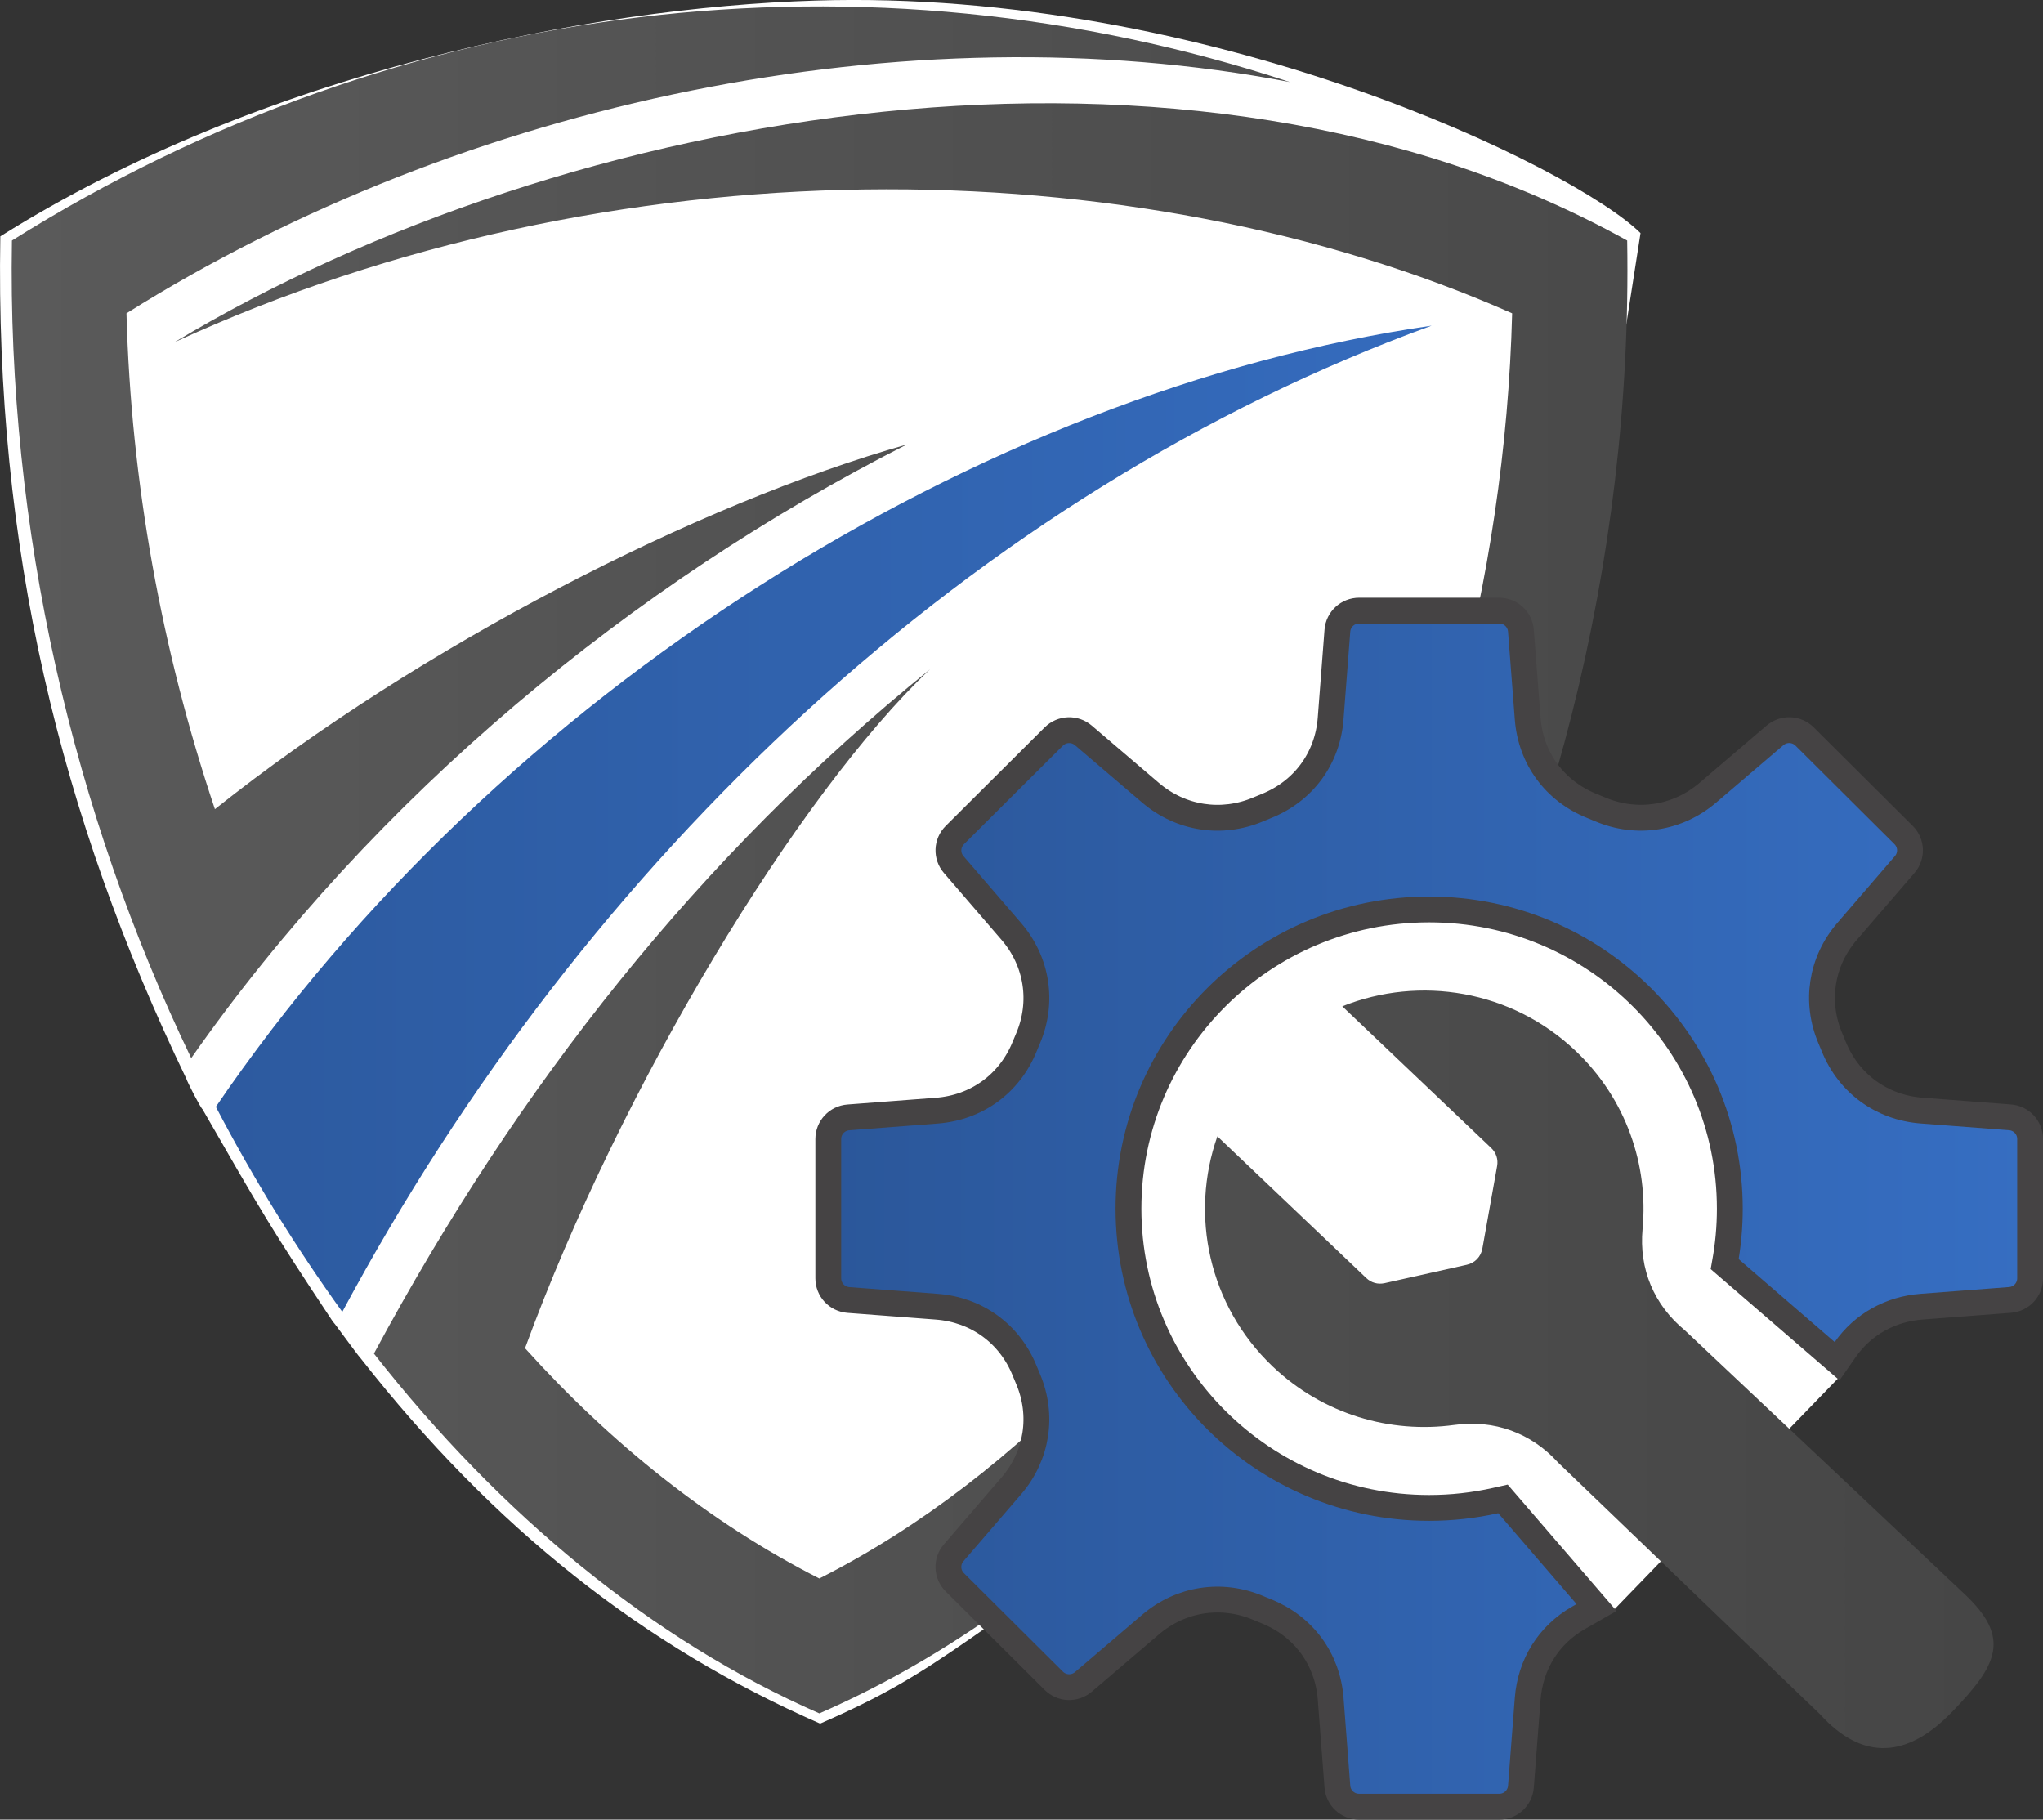
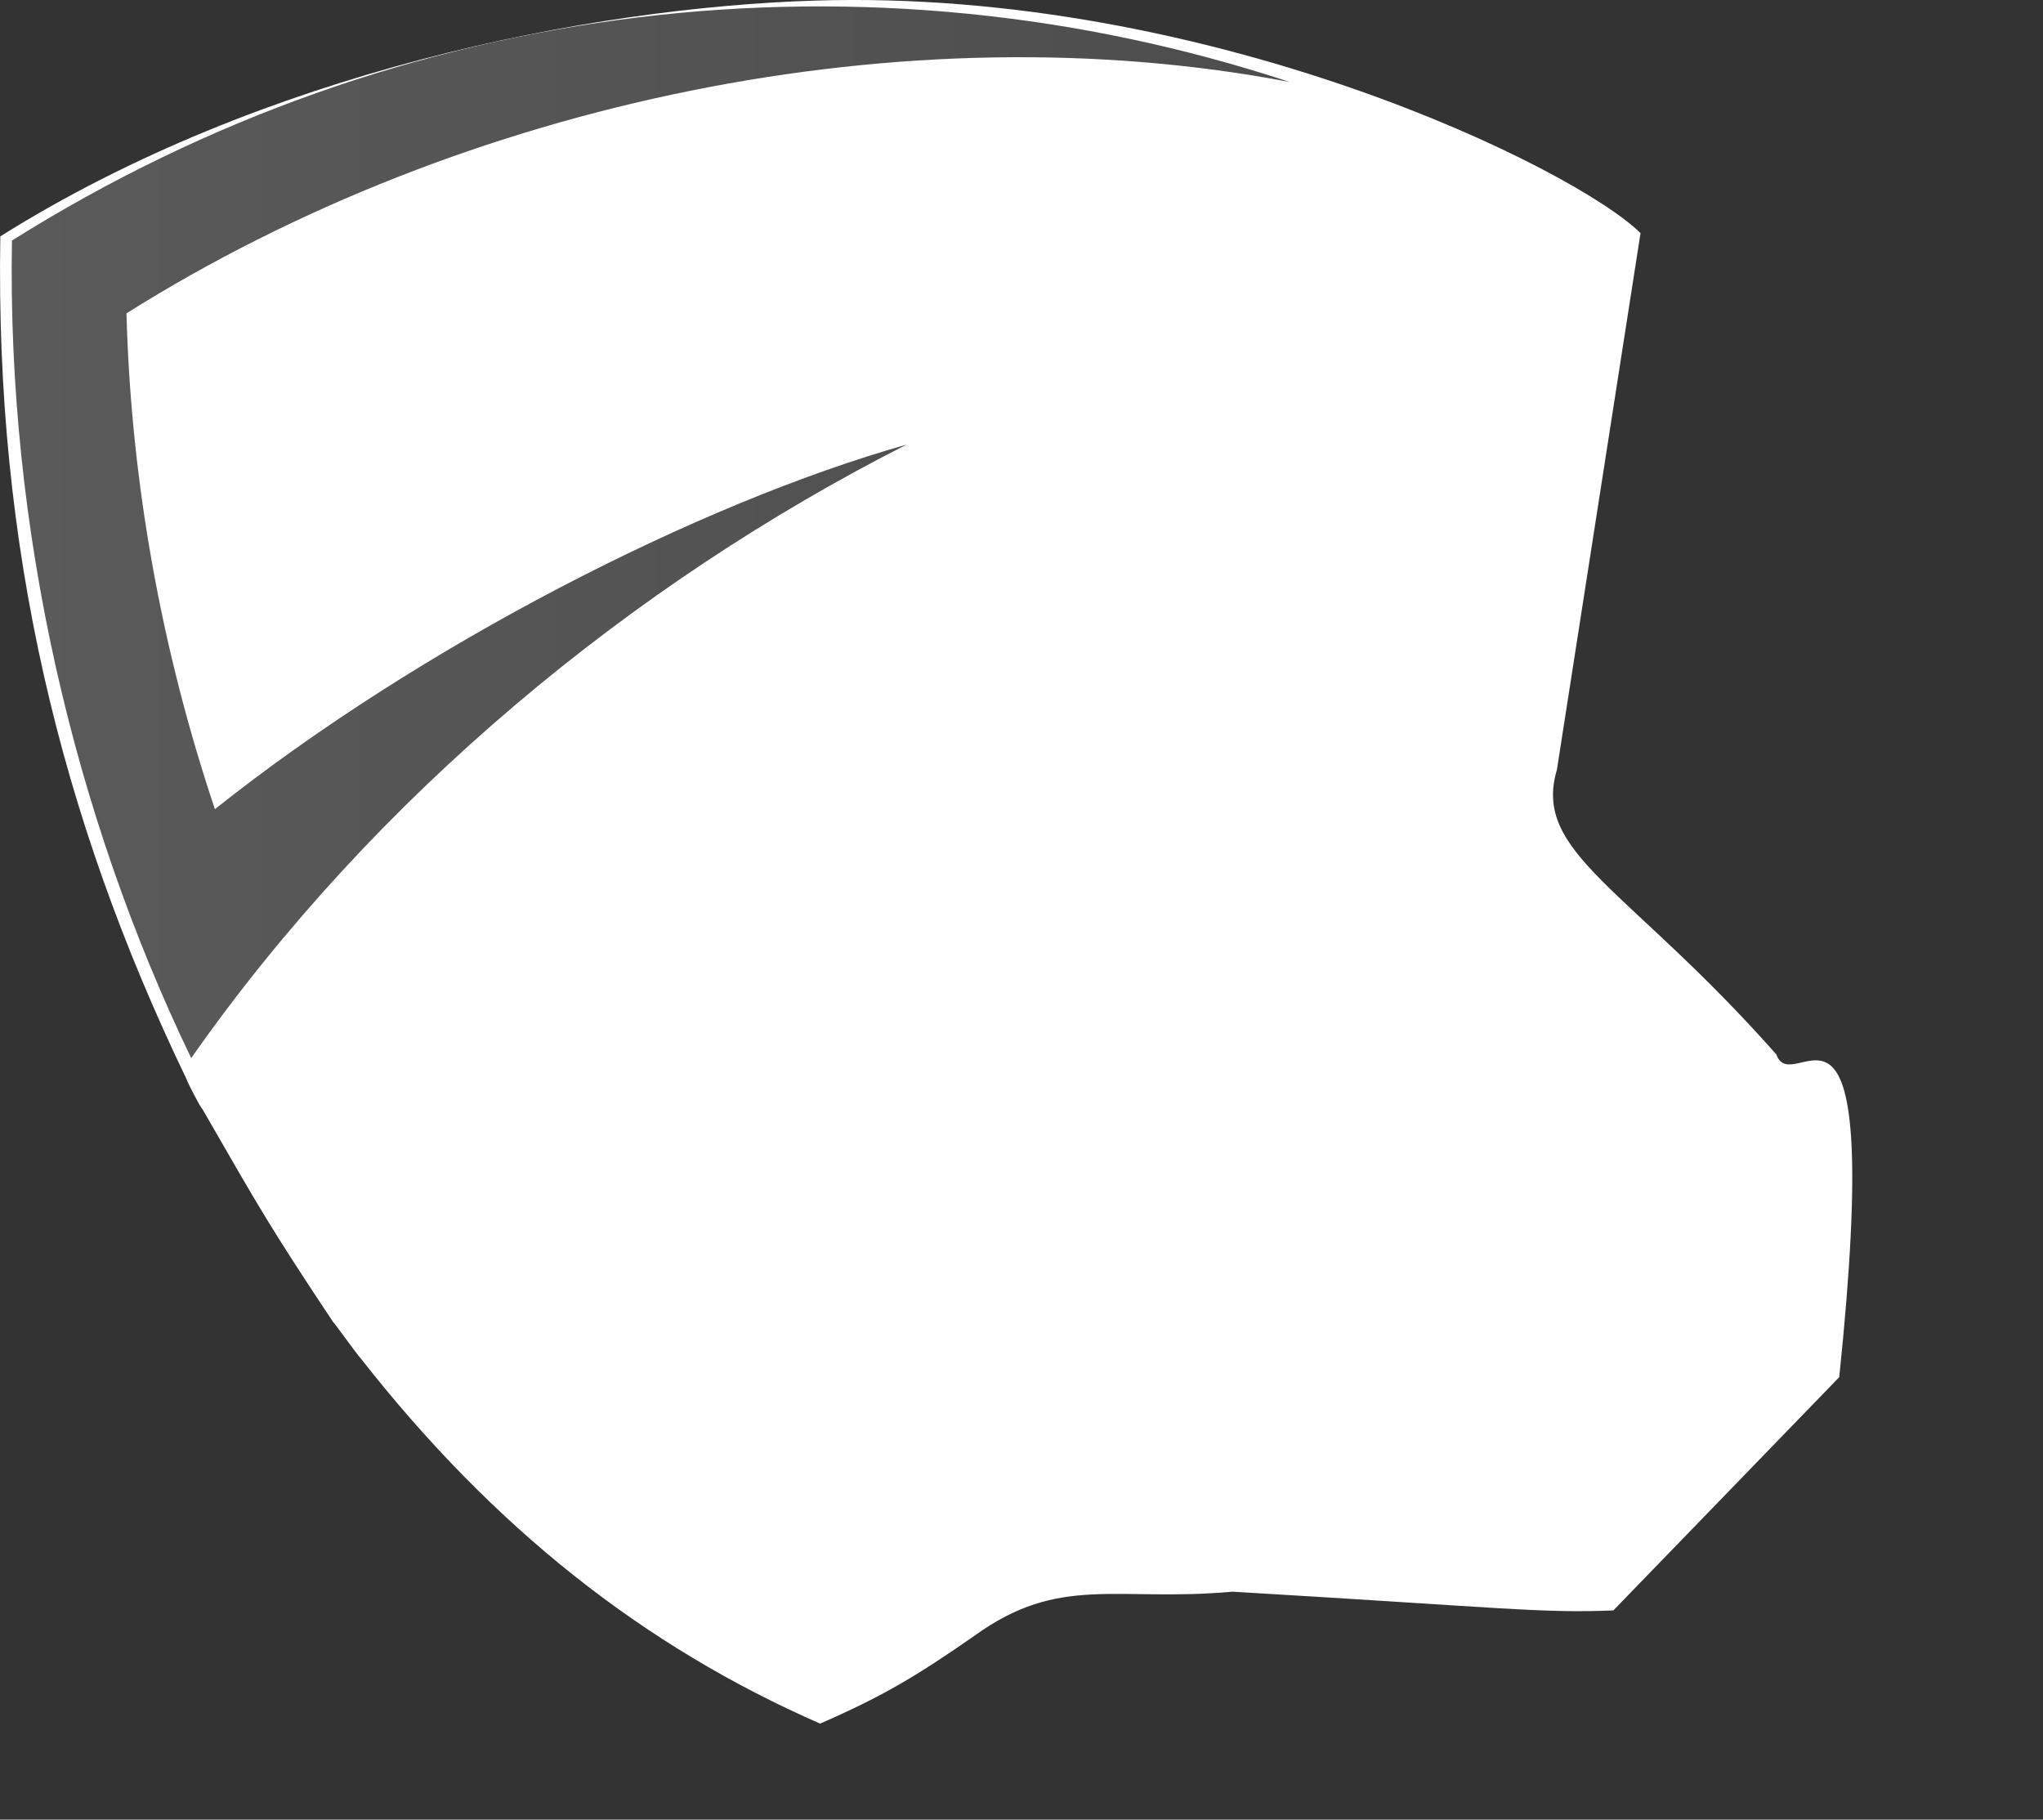
<svg xmlns="http://www.w3.org/2000/svg" xmlns:xlink="http://www.w3.org/1999/xlink" width="64" height="57" viewBox="0 0 64 57" version="1.1" id="svg5" xml:space="preserve">
  <rect x="0" y="0" width="64" height="57" fill="#333333" stroke="none" />
  <defs id="defs2">
    <linearGradient id="linearGradient6">
      <stop style="stop-color:#5a5a5a;stop-opacity:1;" offset="0" id="stop6" />
      <stop style="stop-color:#464646;stop-opacity:1;" offset="1" id="stop7" />
    </linearGradient>
    <linearGradient id="linearGradient3208">
      <stop style="stop-color:#2b579a;stop-opacity:1;" offset="0" id="stop3204" />
      <stop style="stop-color:#366ec2;stop-opacity:1;" offset="1" id="stop3206" />
    </linearGradient>
    <linearGradient id="linearGradient7541">
      <stop style="stop-color:#2b579a;stop-opacity:1;" offset="0" id="stop7537" />
      <stop style="stop-color:#366ec2;stop-opacity:1;" offset="1" id="stop7539" />
    </linearGradient>
    <linearGradient xlink:href="#linearGradient7541" id="linearGradient7543" x1="107.659" y1="181.883" x2="180.692" y2="181.883" gradientUnits="userSpaceOnUse" gradientTransform="matrix(0.516,0,0,0.513,-23.527,-44.349)" />
    <linearGradient xlink:href="#linearGradient3208" id="linearGradient12" gradientUnits="userSpaceOnUse" gradientTransform="matrix(0.384,0,0,0.416,-7.132,-23.652)" x1="34.729" y1="148.251" x2="167.591" y2="148.251" />
    <linearGradient xlink:href="#linearGradient6" id="linearGradient8" gradientUnits="userSpaceOnUse" x1="6.527" y1="44.057" x2="80.261" y2="44.057" gradientTransform="matrix(0.842,0,0,0.841,0.895,1.55)" />
    <linearGradient xlink:href="#linearGradient6" id="linearGradient9" gradientUnits="userSpaceOnUse" x1="6.527" y1="44.057" x2="80.261" y2="44.057" gradientTransform="matrix(0.842,0,0,0.841,0.895,1.55)" />
    <linearGradient xlink:href="#linearGradient6" id="linearGradient10" gradientUnits="userSpaceOnUse" x1="6.527" y1="44.057" x2="80.261" y2="44.057" gradientTransform="matrix(0.842,0,0,0.841,0.895,1.55)" />
  </defs>
  <g id="layer1" transform="translate(-6.025,-11.101)" style="display:inline">
-     <path d="m 31.568,11.119 c -7.069,0.219 -17.338,2.239 -25.533,7.386 -0.166,9.73 1.868,18.164 5.824,26.38 0.032,0.107 0.437,0.902 0.513,0.968 1.812,3.152 2.135,3.722 4.113,6.698 -0.151,-0.242 0.725,0.983 0.839,1.1 4.167,5.315 8.852,9.015 14.392,11.442 1.961,-0.856 3.018,-1.487 4.835,-2.752 2.679,-1.94 4.459,-1.051 8.083,-1.381 8.47,0.5 9.686,0.681 11.932,0.587 l 7.076,-7.307 c 1.457,-14 -1.414,-8.566 -1.971,-10.109 -4.635,-5.244 -7.654,-6.296 -6.873,-8.92 L 57.417,18.403 C 55.35,16.366 43.91,10.736 31.568,11.119 Z" style="display:inline;fill:#ffffff;fill-opacity:1;stroke:none;stroke-width:1.15;stroke-linecap:round;stroke-linejoin:round;stroke-miterlimit:5;stroke-opacity:1;paint-order:stroke markers fill" id="path10" />
-     <path d="M 16.748,52.195 C 15.309,50.199 13.979,48.053 12.787,45.772 21.621,32.79 36.734,23.348 50.873,21.302 36.579,26.501 24.374,37.956 16.748,52.195 v 0" style="display:inline;fill:url(#linearGradient12);fill-opacity:1;fill-rule:evenodd;stroke:none;stroke-width:1.004;stroke-linecap:round;stroke-dasharray:none;stroke-opacity:1" id="path14" />
+     <path d="m 31.568,11.119 c -7.069,0.219 -17.338,2.239 -25.533,7.386 -0.166,9.73 1.868,18.164 5.824,26.38 0.032,0.107 0.437,0.902 0.513,0.968 1.812,3.152 2.135,3.722 4.113,6.698 -0.151,-0.242 0.725,0.983 0.839,1.1 4.167,5.315 8.852,9.015 14.392,11.442 1.961,-0.856 3.018,-1.487 4.835,-2.752 2.679,-1.94 4.459,-1.051 8.083,-1.381 8.47,0.5 9.686,0.681 11.932,0.587 l 7.076,-7.307 c 1.457,-14 -1.414,-8.566 -1.971,-10.109 -4.635,-5.244 -7.654,-6.296 -6.873,-8.92 L 57.417,18.403 C 55.35,16.366 43.91,10.736 31.568,11.119 " style="display:inline;fill:#ffffff;fill-opacity:1;stroke:none;stroke-width:1.15;stroke-linecap:round;stroke-linejoin:round;stroke-miterlimit:5;stroke-opacity:1;paint-order:stroke markers fill" id="path10" />
    <path d="M 12.757,36.447 C 11.086,31.466 10.127,26.199 9.987,20.916 20.553,14.275 34.414,11.374 46.433,13.671 33.207,9.31 18.604,10.971 6.399,18.636 c -0.155,9.057 1.934,17.963 5.616,25.61 5.755,-8.218 13.845,-14.876 22.415,-19.22 -6.528,1.845 -15.269,6.323 -21.673,11.422" style="display:inline;fill:url(#linearGradient8);fill-opacity:1;fill-rule:evenodd;stroke:none;stroke-width:1.004;stroke-dasharray:none;stroke-opacity:1" id="path16" />
-     <path d="m 11.488,21.822 c 13.675,-6.289 29.995,-6.172 41.907,-0.906 -0.217,8.386 -2.506,16.771 -6.466,23.966 -3.589,6.524 -8.817,12.411 -15.237,15.665 -3.434,-1.744 -6.544,-4.244 -9.22,-7.213 3.001,-8.201 8.555,-17.358 12.685,-21.266 -7.209,5.837 -12.902,13.032 -17.418,21.434 3.944,5.032 8.709,8.973 13.953,11.271 C 46.449,58.333 57.339,38.878 56.999,18.636 43.262,11.005 23.771,14.442 11.488,21.822" style="display:inline;fill:url(#linearGradient9);fill-opacity:1;fill-rule:evenodd;stroke:none;stroke-width:1.004;stroke-dasharray:none;stroke-opacity:1" id="path18" />
-     <ellipse style="display:inline;fill:#ffffff;fill-opacity:1;stroke:#ffffff;stroke-width:1.003;stroke-linecap:round;stroke-linejoin:round;stroke-miterlimit:5;stroke-dasharray:none;stroke-opacity:1;paint-order:stroke markers fill" id="path28" cx="50.451" cy="48.272" rx="9.528" ry="9.482" />
-     <path d="m 48.074,42.624 c 2.425,-0.971 5.302,-0.514 7.315,1.401 1.577,1.5 2.279,3.569 2.092,5.574 -0.116,1.252 0.356,2.381 1.331,3.18 l 8.763,8.263 c 1.463,1.379 1.008,2.221 -0.385,3.67 -1.392,1.449 -2.798,1.578 -4.148,0.09 l -8.206,-7.885 c -0.846,-0.933 -2.001,-1.352 -3.252,-1.18 -2.005,0.275 -4.112,-0.33 -5.689,-1.83 -2.012,-1.915 -2.6,-4.755 -1.734,-7.21 l 4.662,4.436 c 0.159,0.152 0.367,0.209 0.582,0.161 l 2.568,-0.574 c 0.257,-0.057 0.444,-0.252 0.49,-0.51 l 0.461,-2.579 c 0.039,-0.216 -0.028,-0.42 -0.188,-0.572 z" style="display:inline;fill:url(#linearGradient10);fill-opacity:1;fill-rule:evenodd;stroke:none;stroke-width:0.809;stroke-dasharray:none;stroke-opacity:1" id="path16-4" />
-     <path d="m 55.475,61.779 c -0.938,0.535 -1.511,1.464 -1.593,2.536 l -0.212,2.753 c -0.027,0.356 -0.323,0.628 -0.682,0.628 h -4.385 c -0.359,0 -0.654,-0.272 -0.682,-0.628 L 47.71,64.314 c -0.096,-1.247 -0.851,-2.272 -2.016,-2.74 -0.084,-0.033 -0.167,-0.068 -0.25,-0.103 -1.148,-0.487 -2.427,-0.291 -3.374,0.518 l -2.106,1.797 c -0.272,0.232 -0.675,0.217 -0.928,-0.035 l -3.1,-3.085 c -0.254,-0.252 -0.269,-0.653 -0.036,-0.924 l 1.806,-2.096 c 0.812,-0.943 1.01,-2.215 0.521,-3.358 -0.035,-0.082 -0.07,-0.165 -0.103,-0.248 -0.47,-1.16 -1.5,-1.911 -2.753,-2.007 L 32.603,51.823 C 32.245,51.795 31.972,51.501 31.972,51.144 v -4.363 c 0,-0.357 0.273,-0.651 0.631,-0.678 l 2.767,-0.211 c 1.253,-0.096 2.283,-0.847 2.753,-2.007 0.034,-0.083 0.068,-0.166 0.104,-0.248 0.489,-1.143 0.292,-2.415 -0.52,-3.358 l -1.806,-2.096 c -0.233,-0.271 -0.218,-0.671 0.036,-0.924 L 39.036,34.173 c 0.254,-0.252 0.656,-0.268 0.928,-0.035 l 2.106,1.798 c 0.947,0.808 2.226,1.005 3.374,0.518 0.083,-0.035 0.166,-0.069 0.249,-0.103 1.166,-0.467 1.921,-1.493 2.016,-2.74 l 0.212,-2.754 c 0.028,-0.356 0.323,-0.628 0.682,-0.628 h 4.385 c 0.359,0 0.654,0.272 0.682,0.628 l 0.212,2.753 c 0.096,1.247 0.851,2.273 2.017,2.74 0.084,0.033 0.167,0.068 0.25,0.103 1.148,0.487 2.426,0.29 3.374,-0.518 l 2.106,-1.798 c 0.272,-0.232 0.675,-0.217 0.928,0.035 l 3.1,3.085 c 0.254,0.252 0.269,0.653 0.036,0.924 l -1.806,2.096 c -0.813,0.943 -1.01,2.215 -0.52,3.358 0.035,0.082 0.069,0.165 0.103,0.248 0.47,1.16 1.5,1.911 2.753,2.007 l 2.767,0.211 c 0.358,0.027 0.631,0.322 0.631,0.678 v 4.364 c 0,0.357 -0.273,0.651 -0.631,0.678 l -2.767,0.211 c -0.974,0.074 -1.84,0.549 -2.398,1.349 l -0.25,0.359 -3.522,-3.041 0.006,-0.034 c 0.104,-0.562 0.155,-1.132 0.155,-1.703 0,-5.177 -4.217,-9.373 -9.419,-9.373 -5.202,0 -9.419,4.197 -9.419,9.373 0,5.177 4.217,9.374 9.419,9.374 0.7,0 1.399,-0.077 2.082,-0.23 l 0.231,-0.052 2.932,3.402 -0.565,0.323" style="display:inline;fill:url(#linearGradient7543);fill-opacity:1;fill-rule:evenodd;stroke:#454344;stroke-width:0.809;stroke-dasharray:none;stroke-opacity:1" id="path14-7" />
  </g>
</svg>